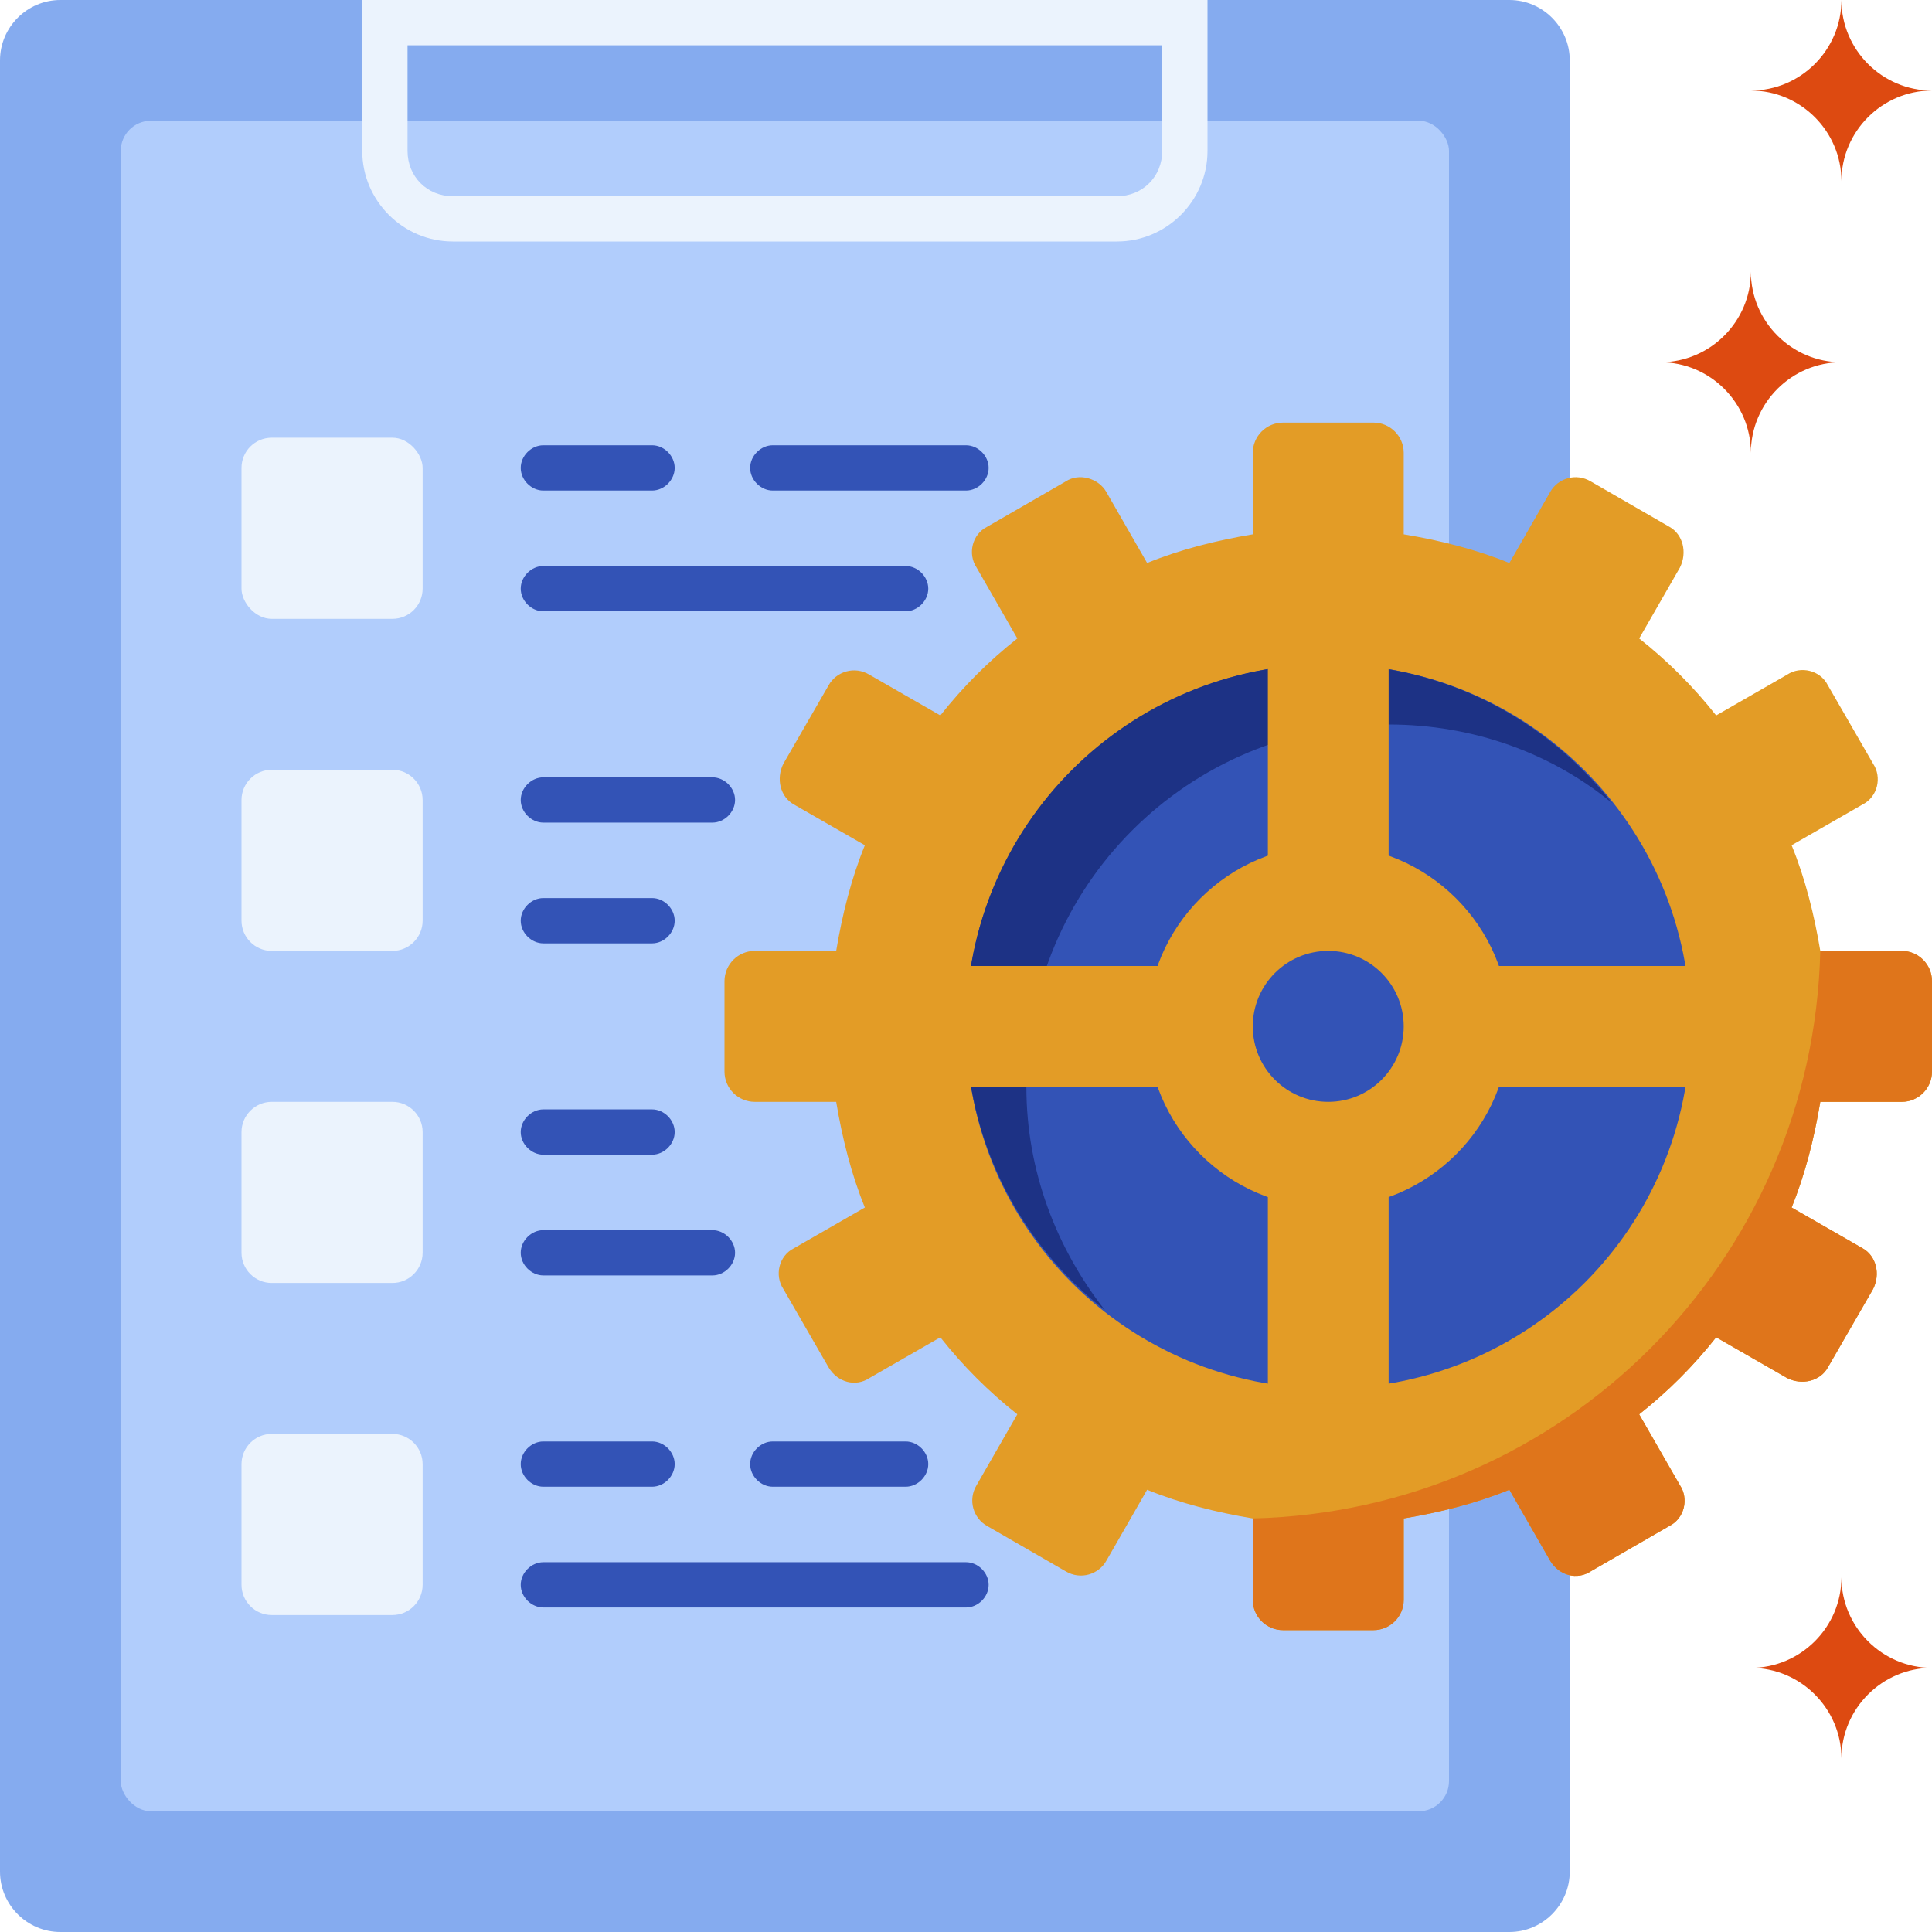
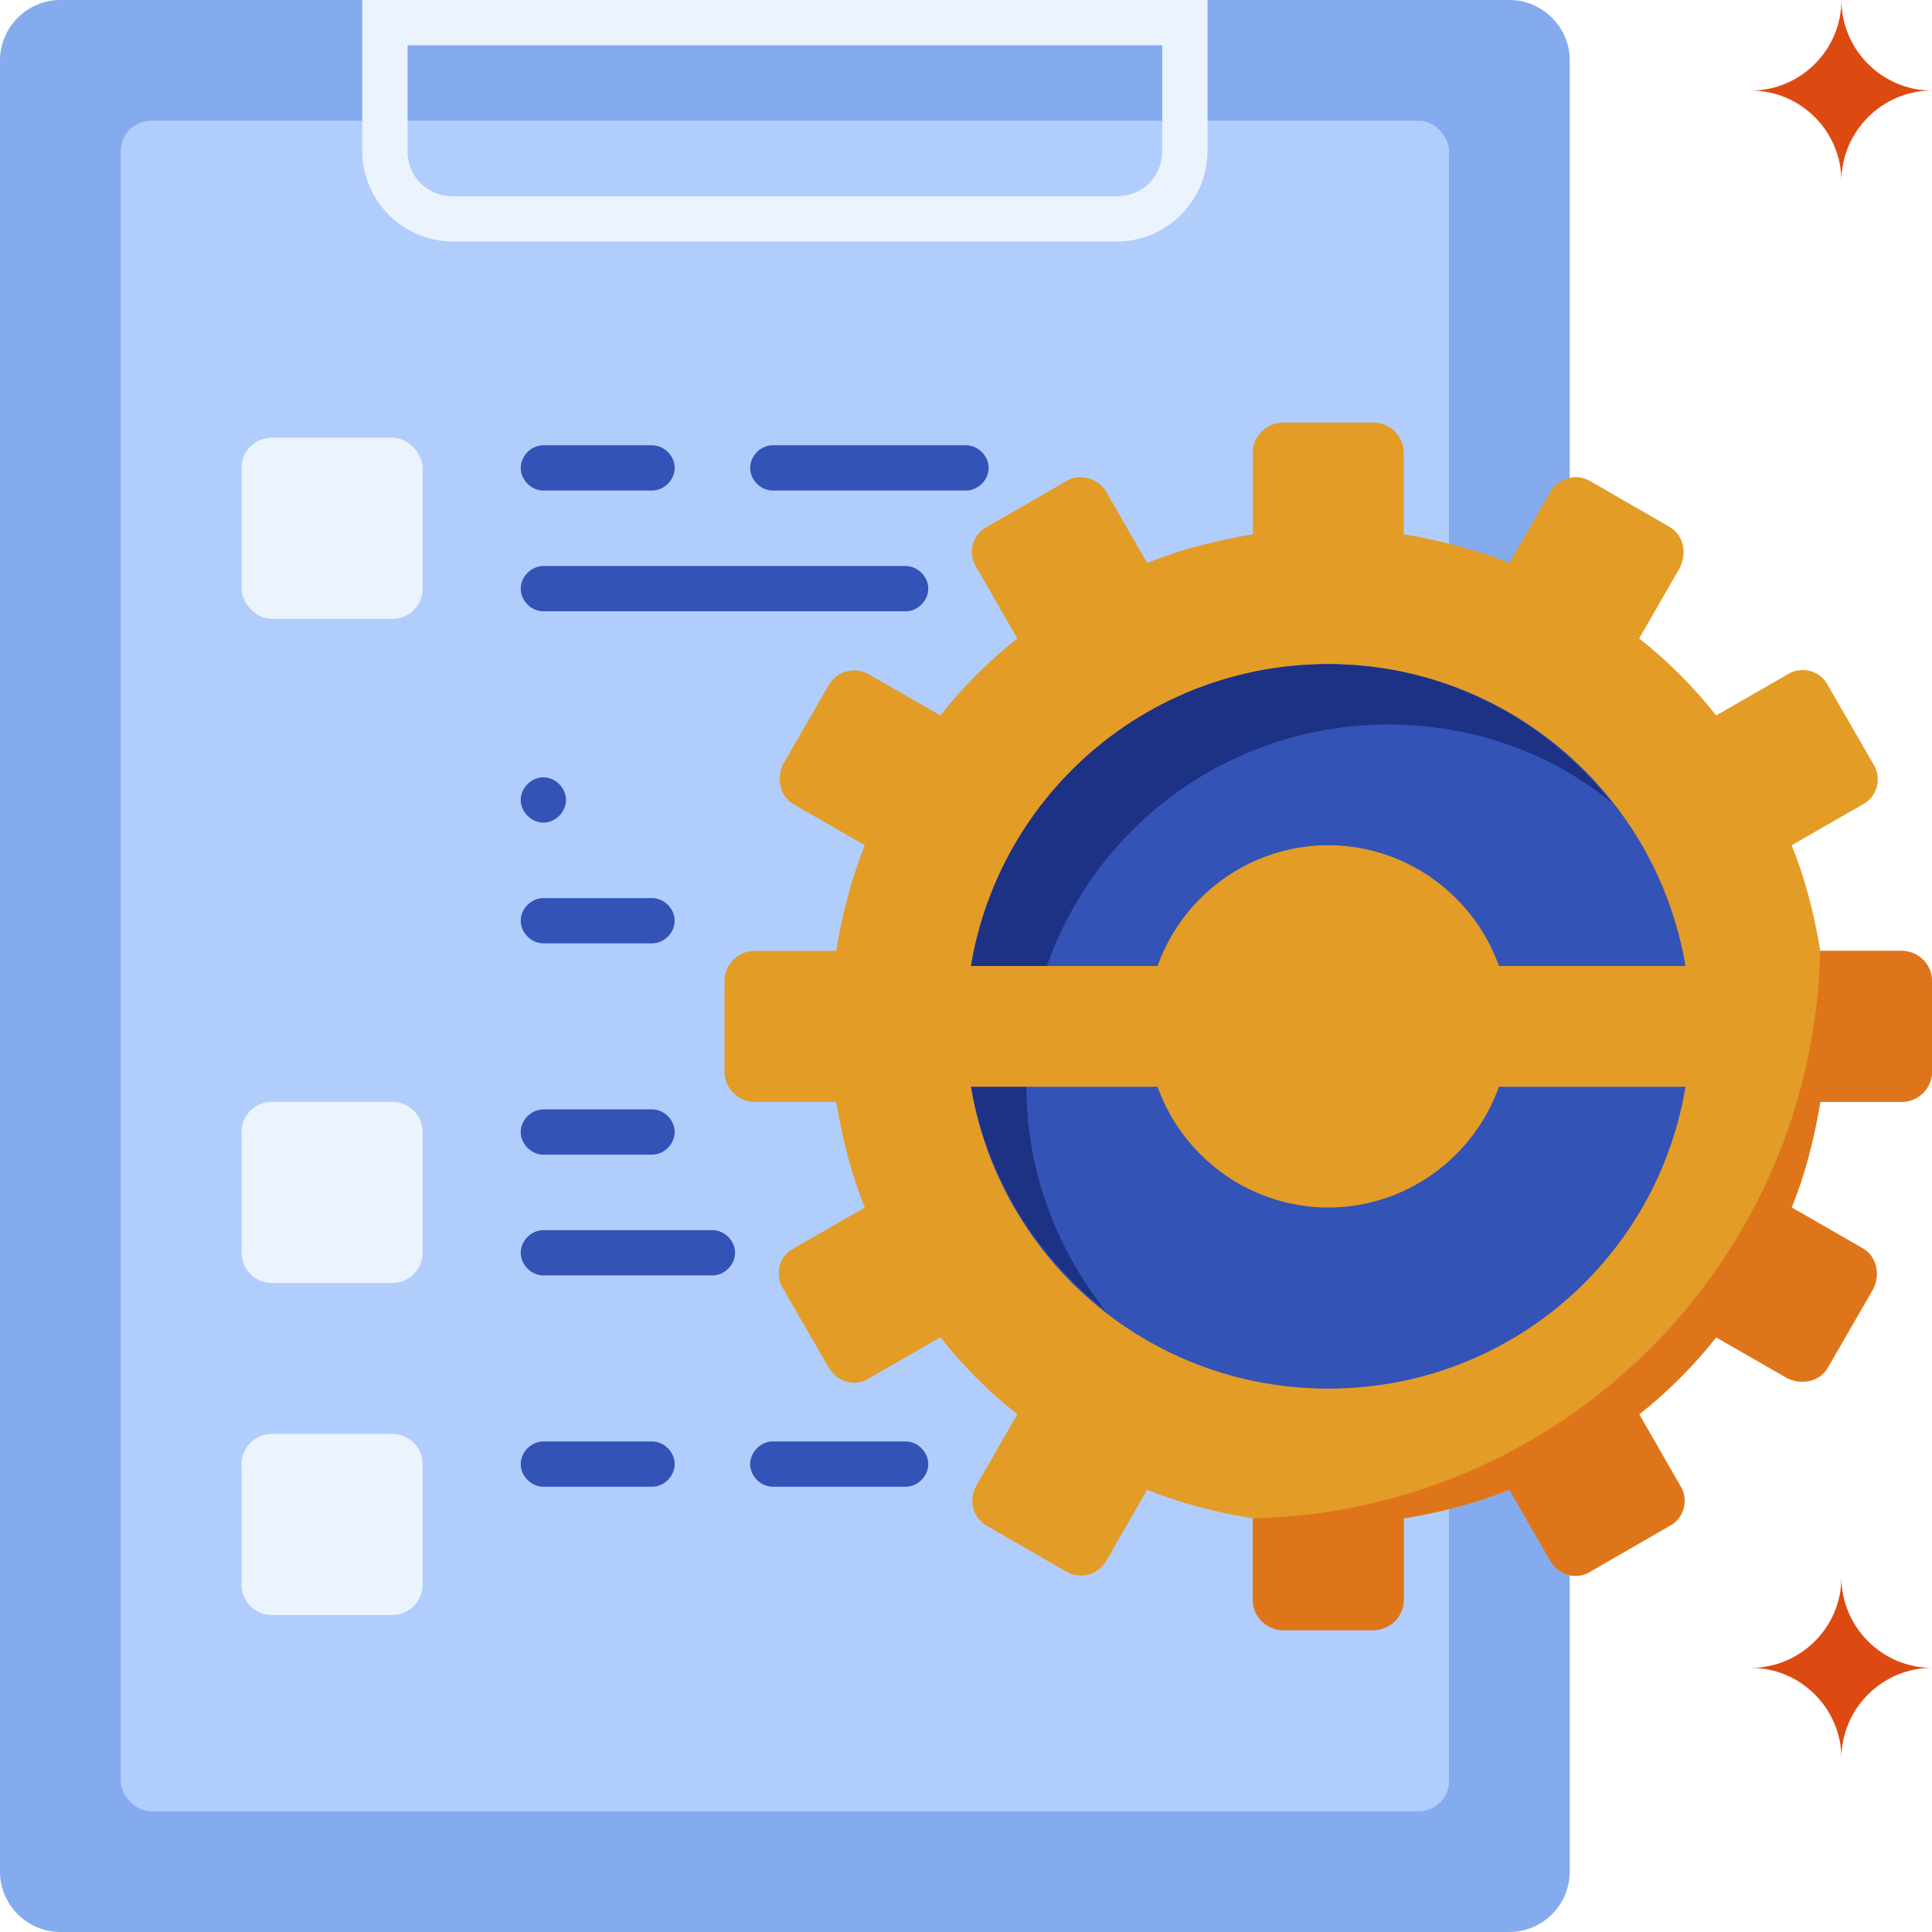
<svg xmlns="http://www.w3.org/2000/svg" id="Layer_2" data-name="Layer 2" viewBox="0 0 12.8 12.8">
  <defs>
    <style>
      .cls-1 {
        fill: #ebf3fd;
      }

      .cls-2 {
        fill: #85abef;
      }

      .cls-3 {
        fill: #b1cdfc;
      }

      .cls-4 {
        fill: #df751b;
      }

      .cls-5 {
        fill: #dd4a11;
      }

      .cls-6 {
        fill: #e39c26;
      }

      .cls-7 {
        fill: #1d3285;
      }

      .cls-8 {
        fill: #3353b6;
      }
    </style>
  </defs>
  <g id="layer_1" data-name="layer 1">
    <g>
      <path class="cls-2" d="M.4,0H10c.22,0,.4,.18,.4,.4V12.4c0,.22-.18,.4-.4,.4H.4c-.22,0-.4-.18-.4-.4V.4c0-.22,.18-.4,.4-.4Z" />
      <rect class="cls-3" x=".8" y=".8" width="8.8" height="11.2" rx=".2" ry=".2" />
      <path class="cls-1" d="M2.4,0V1c0,.33,.27,.6,.6,.6H7.4c.33,0,.6-.27,.6-.6V0H2.4ZM7.7,1c0,.17-.13,.3-.3,.3H3c-.17,0-.3-.13-.3-.3V.3H7.7v.7Z" />
      <path class="cls-6" d="M5,7.3h.54c.04,.24,.1,.48,.19,.7l-.47,.27c-.1,.05-.13,.18-.07,.27l.3,.52c.06,.1,.18,.13,.27,.07l.47-.27c.15,.19,.32,.36,.51,.51l-.27,.47c-.06,.1-.02,.22,.07,.27l.52,.3c.1,.06,.22,.02,.27-.07l.27-.47c.22,.09,.46,.15,.7,.19v.54c0,.11,.09,.2,.2,.2h.6c.11,0,.2-.09,.2-.2v-.54c.24-.04,.48-.1,.7-.19l.27,.47c.06,.1,.18,.13,.27,.07l.52-.3c.1-.05,.13-.18,.07-.27l-.27-.47c.19-.15,.36-.32,.51-.51l.47,.27c.1,.05,.22,.02,.27-.07l.3-.52c.05-.1,.02-.22-.07-.27l-.47-.27c.09-.22,.15-.46,.19-.7h.54c.11,0,.2-.09,.2-.2v-.6c0-.11-.09-.2-.2-.2h-.54c-.04-.24-.1-.48-.19-.7l.47-.27c.1-.05,.13-.18,.07-.27l-.3-.52c-.05-.1-.18-.13-.27-.07l-.47,.27c-.15-.19-.32-.36-.51-.51l.27-.47c.05-.1,.02-.22-.07-.27l-.52-.3c-.1-.06-.22-.02-.27,.07l-.27,.47c-.22-.09-.46-.15-.7-.19v-.54c0-.11-.09-.2-.2-.2h-.6c-.11,0-.2,.09-.2,.2v.54c-.24,.04-.48,.1-.7,.19l-.27-.47c-.05-.09-.18-.13-.27-.07l-.52,.3c-.1,.05-.13,.18-.07,.27l.27,.47c-.19,.15-.36,.32-.51,.51l-.47-.27c-.1-.06-.22-.02-.27,.07l-.3,.52c-.05,.1-.02,.22,.07,.27l.47,.27c-.09,.22-.15,.46-.19,.7h-.54c-.11,0-.2,.09-.2,.2v.6c0,.11,.09,.2,.2,.2Z" />
      <path class="cls-4" d="M8.5,10.8h.6c.11,0,.2-.09,.2-.2v-.54c.24-.04,.48-.1,.7-.19l.27,.47c.06,.1,.18,.13,.27,.07l.52-.3c.1-.05,.13-.18,.07-.27l-.27-.47c.19-.15,.36-.32,.51-.51l.47,.27c.1,.05,.22,.02,.27-.07l.3-.52c.05-.1,.02-.22-.07-.27l-.47-.27c.09-.22,.15-.46,.19-.7h.54c.11,0,.2-.09,.2-.2v-.6c0-.11-.09-.2-.2-.2h-.54c-.05,2.06-1.7,3.71-3.76,3.76v.54c0,.11,.09,.2,.2,.2Z" />
      <path class="cls-8" d="M6.4,6.8c0-1.33,1.08-2.4,2.4-2.4s2.4,1.07,2.4,2.4-1.07,2.4-2.4,2.4-2.4-1.07-2.4-2.4Z" />
      <path class="cls-7" d="M7.32,8.68c-.32-.41-.52-.92-.52-1.48,0-1.33,1.07-2.4,2.4-2.4,.56,0,1.08,.19,1.48,.52-.44-.56-1.12-.92-1.88-.92-1.33,0-2.4,1.07-2.4,2.4,0,.76,.36,1.44,.92,1.88Z" />
      <path class="cls-6" d="M7.6,6.8c0-.66,.54-1.2,1.2-1.2s1.2,.54,1.2,1.2-.54,1.2-1.2,1.2-1.2-.54-1.2-1.2Z" />
      <rect class="cls-6" x="6.3" y="6.4" width="5" height=".8" transform="translate(17.6 13.6) rotate(180)" />
-       <rect class="cls-6" x="6.3" y="6.4" width="5" height=".8" transform="translate(15.6 -2) rotate(90)" />
-       <circle class="cls-8" cx="8.8" cy="6.8" r=".5" />
      <rect class="cls-1" x="1.6" y="2.9" width="1.2" height="1.2" rx=".2" ry=".2" />
-       <path class="cls-1" d="M1.8,5.1h.8c.11,0,.2,.09,.2,.2v.8c0,.11-.09,.2-.2,.2h-.8c-.11,0-.2-.09-.2-.2v-.8c0-.11,.09-.2,.2-.2Z" />
      <path class="cls-1" d="M1.8,7.3h.8c.11,0,.2,.09,.2,.2v.8c0,.11-.09,.2-.2,.2h-.8c-.11,0-.2-.09-.2-.2v-.8c0-.11,.09-.2,.2-.2Z" />
      <path class="cls-1" d="M1.8,9.5h.8c.11,0,.2,.09,.2,.2v.8c0,.11-.09,.2-.2,.2h-.8c-.11,0-.2-.09-.2-.2v-.8c0-.11,.09-.2,.2-.2Z" />
      <path class="cls-8" d="M6.4,3.25h-1.28c-.08,0-.15-.07-.15-.15s.07-.15,.15-.15h1.28c.08,0,.15,.07,.15,.15s-.07,.15-.15,.15Z" />
      <path class="cls-8" d="M4.32,3.25h-.72c-.08,0-.15-.07-.15-.15s.07-.15,.15-.15h.72c.08,0,.15,.07,.15,.15s-.07,.15-.15,.15Z" />
      <path class="cls-8" d="M6,4.05H3.6c-.08,0-.15-.07-.15-.15s.07-.15,.15-.15h2.4c.08,0,.15,.07,.15,.15s-.07,.15-.15,.15Z" />
-       <path class="cls-8" d="M4.72,5.45h-1.12c-.08,0-.15-.07-.15-.15s.07-.15,.15-.15h1.12c.08,0,.15,.07,.15,.15s-.07,.15-.15,.15Z" />
+       <path class="cls-8" d="M4.72,5.45h-1.12c-.08,0-.15-.07-.15-.15s.07-.15,.15-.15c.08,0,.15,.07,.15,.15s-.07,.15-.15,.15Z" />
      <path class="cls-8" d="M4.32,6.25h-.72c-.08,0-.15-.07-.15-.15s.07-.15,.15-.15h.72c.08,0,.15,.07,.15,.15s-.07,.15-.15,.15Z" />
      <path class="cls-8" d="M4.32,7.65h-.72c-.08,0-.15-.07-.15-.15s.07-.15,.15-.15h.72c.08,0,.15,.07,.15,.15s-.07,.15-.15,.15Z" />
      <path class="cls-8" d="M4.72,8.45h-1.12c-.08,0-.15-.07-.15-.15s.07-.15,.15-.15h1.12c.08,0,.15,.07,.15,.15s-.07,.15-.15,.15Z" />
      <path class="cls-8" d="M6,9.85h-.88c-.08,0-.15-.07-.15-.15s.07-.15,.15-.15h.88c.08,0,.15,.07,.15,.15s-.07,.15-.15,.15Z" />
      <path class="cls-8" d="M4.32,9.85h-.72c-.08,0-.15-.07-.15-.15s.07-.15,.15-.15h.72c.08,0,.15,.07,.15,.15s-.07,.15-.15,.15Z" />
-       <path class="cls-8" d="M6.4,10.65H3.6c-.08,0-.15-.07-.15-.15s.07-.15,.15-.15h2.8c.08,0,.15,.07,.15,.15s-.07,.15-.15,.15Z" />
      <path class="cls-5" d="M11.6,11.05c.33,0,.6,.27,.6,.6,0-.33,.27-.6,.6-.6-.33,0-.6-.27-.6-.6,0,.33-.27,.6-.6,.6Z" />
-       <path class="cls-5" d="M11,2.4c.33,0,.6,.27,.6,.6,0-.33,.27-.6,.6-.6-.33,0-.6-.27-.6-.6,0,.33-.27,.6-.6,.6Z" />
      <path class="cls-5" d="M11.6,.6c.33,0,.6,.27,.6,.6,0-.33,.27-.6,.6-.6-.33,0-.6-.27-.6-.6,0,.33-.27,.6-.6,.6Z" />
    </g>
  </g>
</svg>